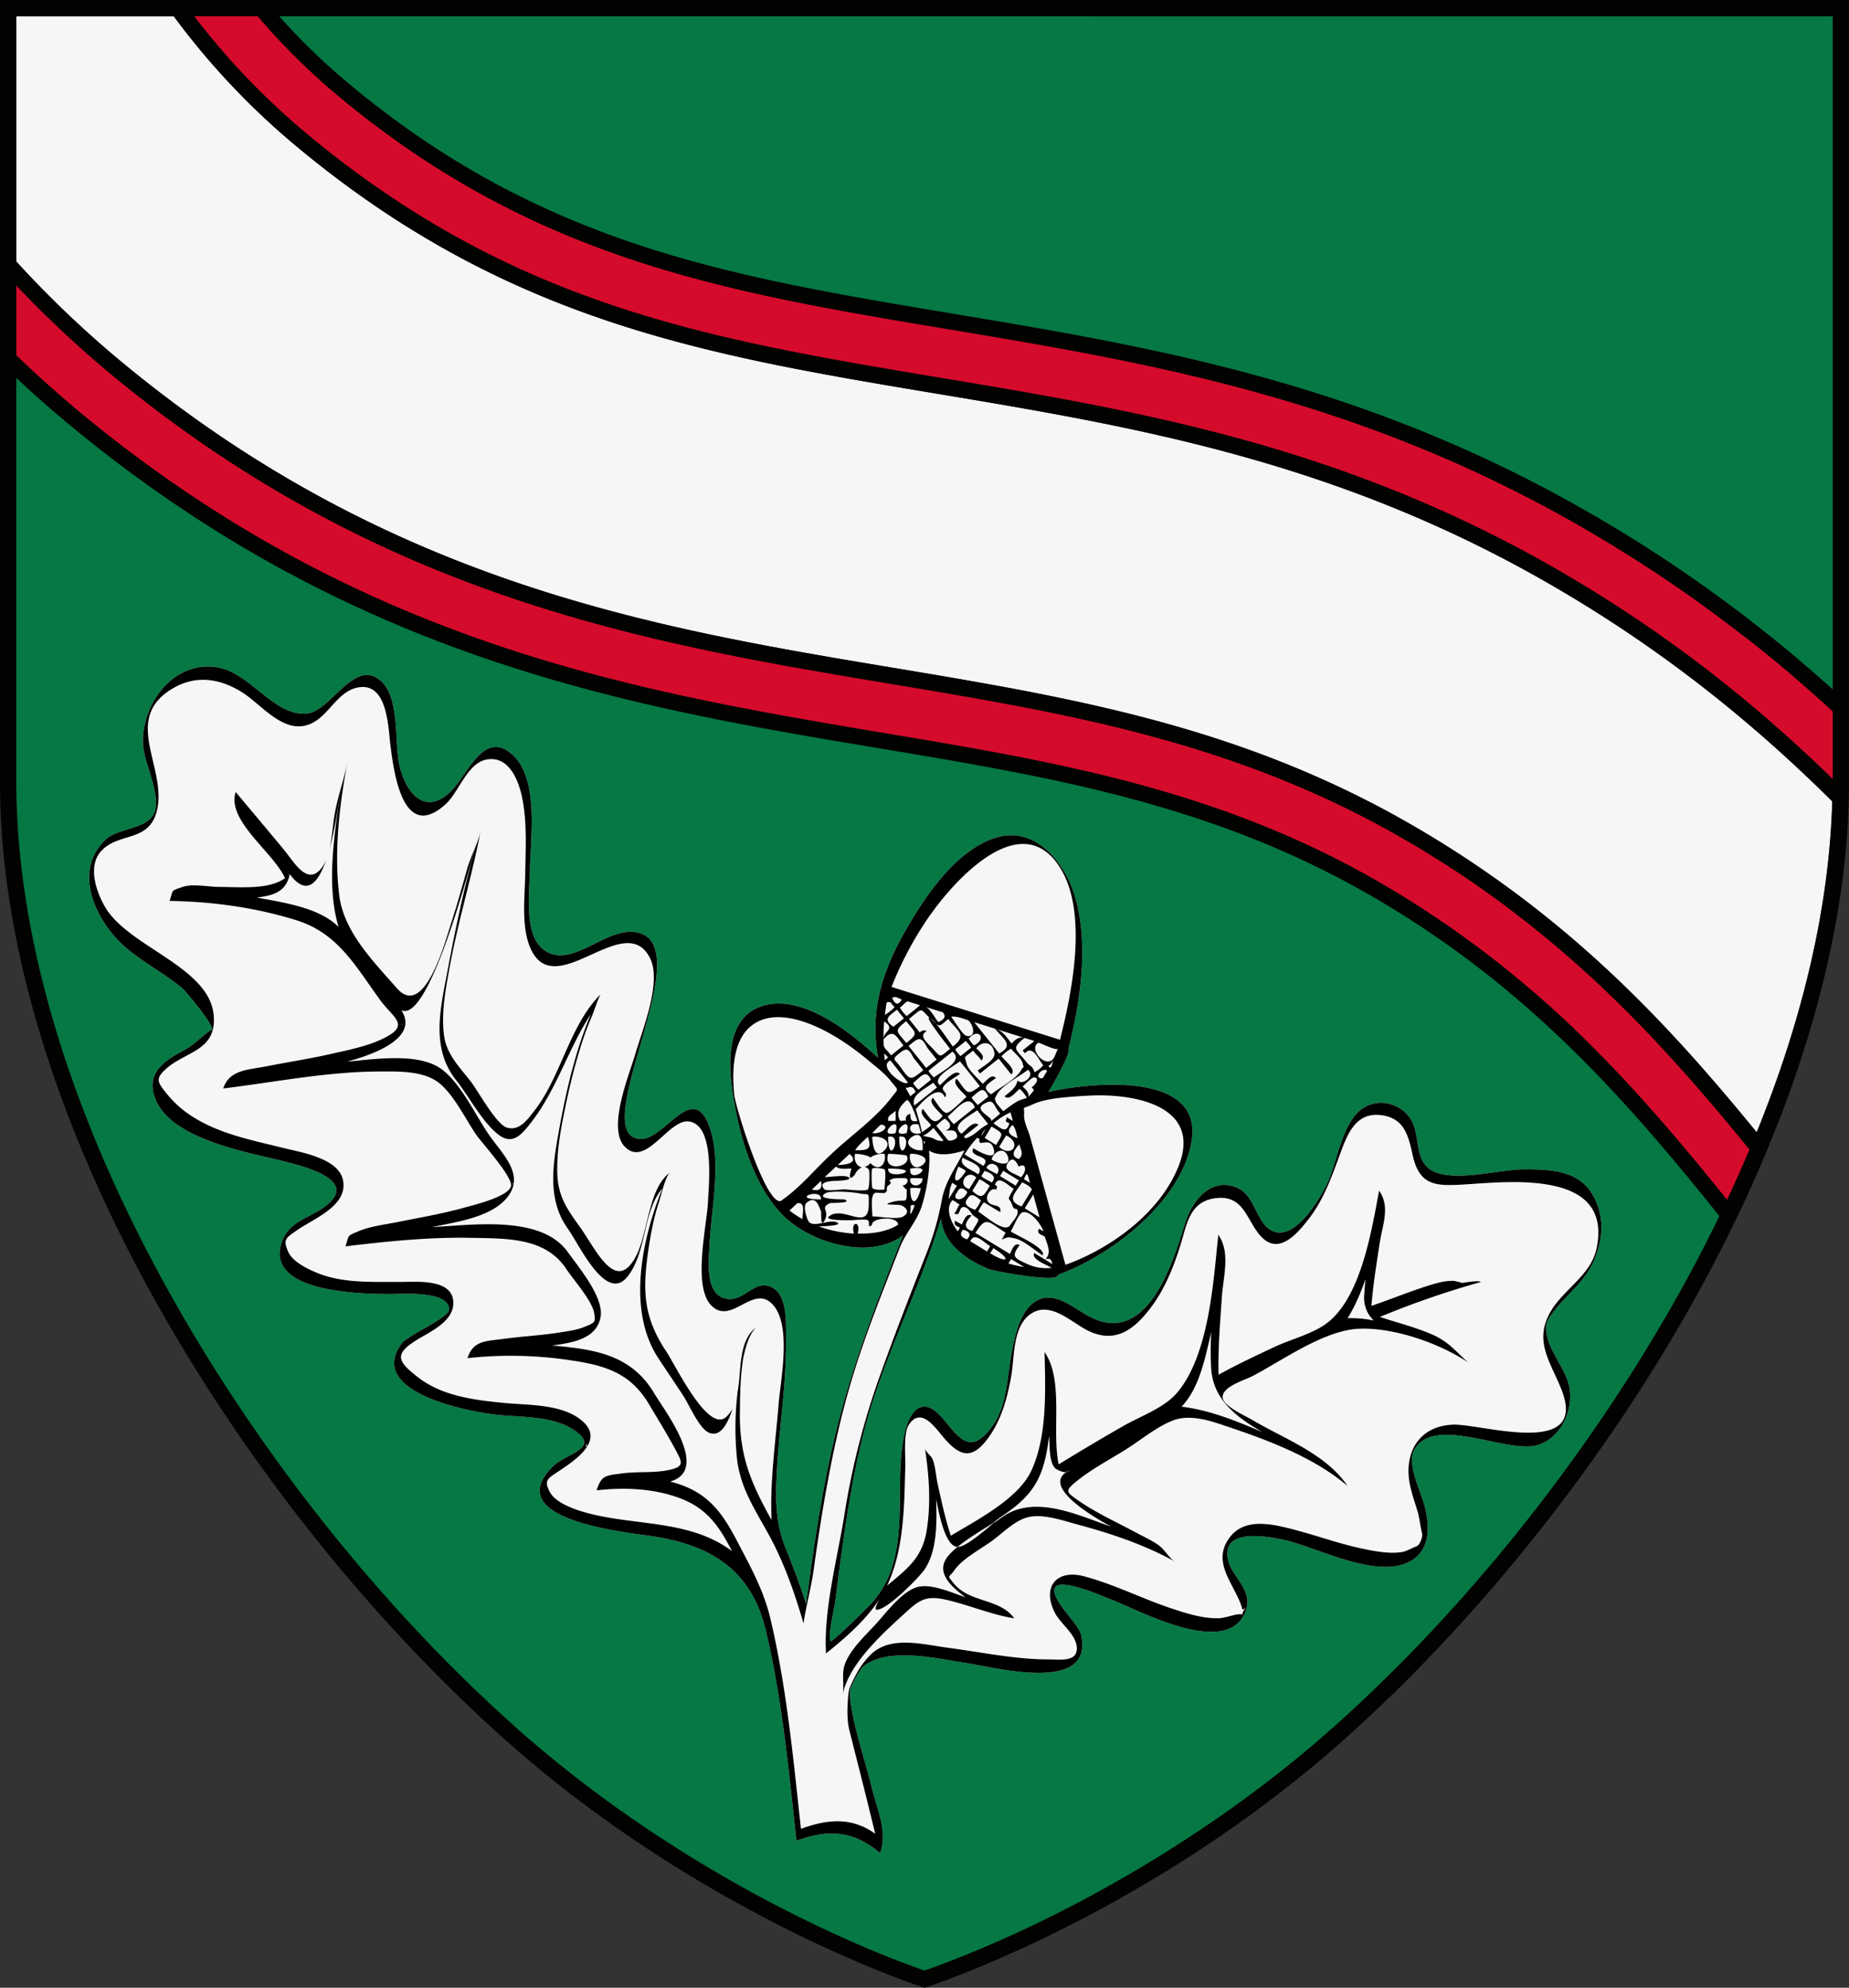
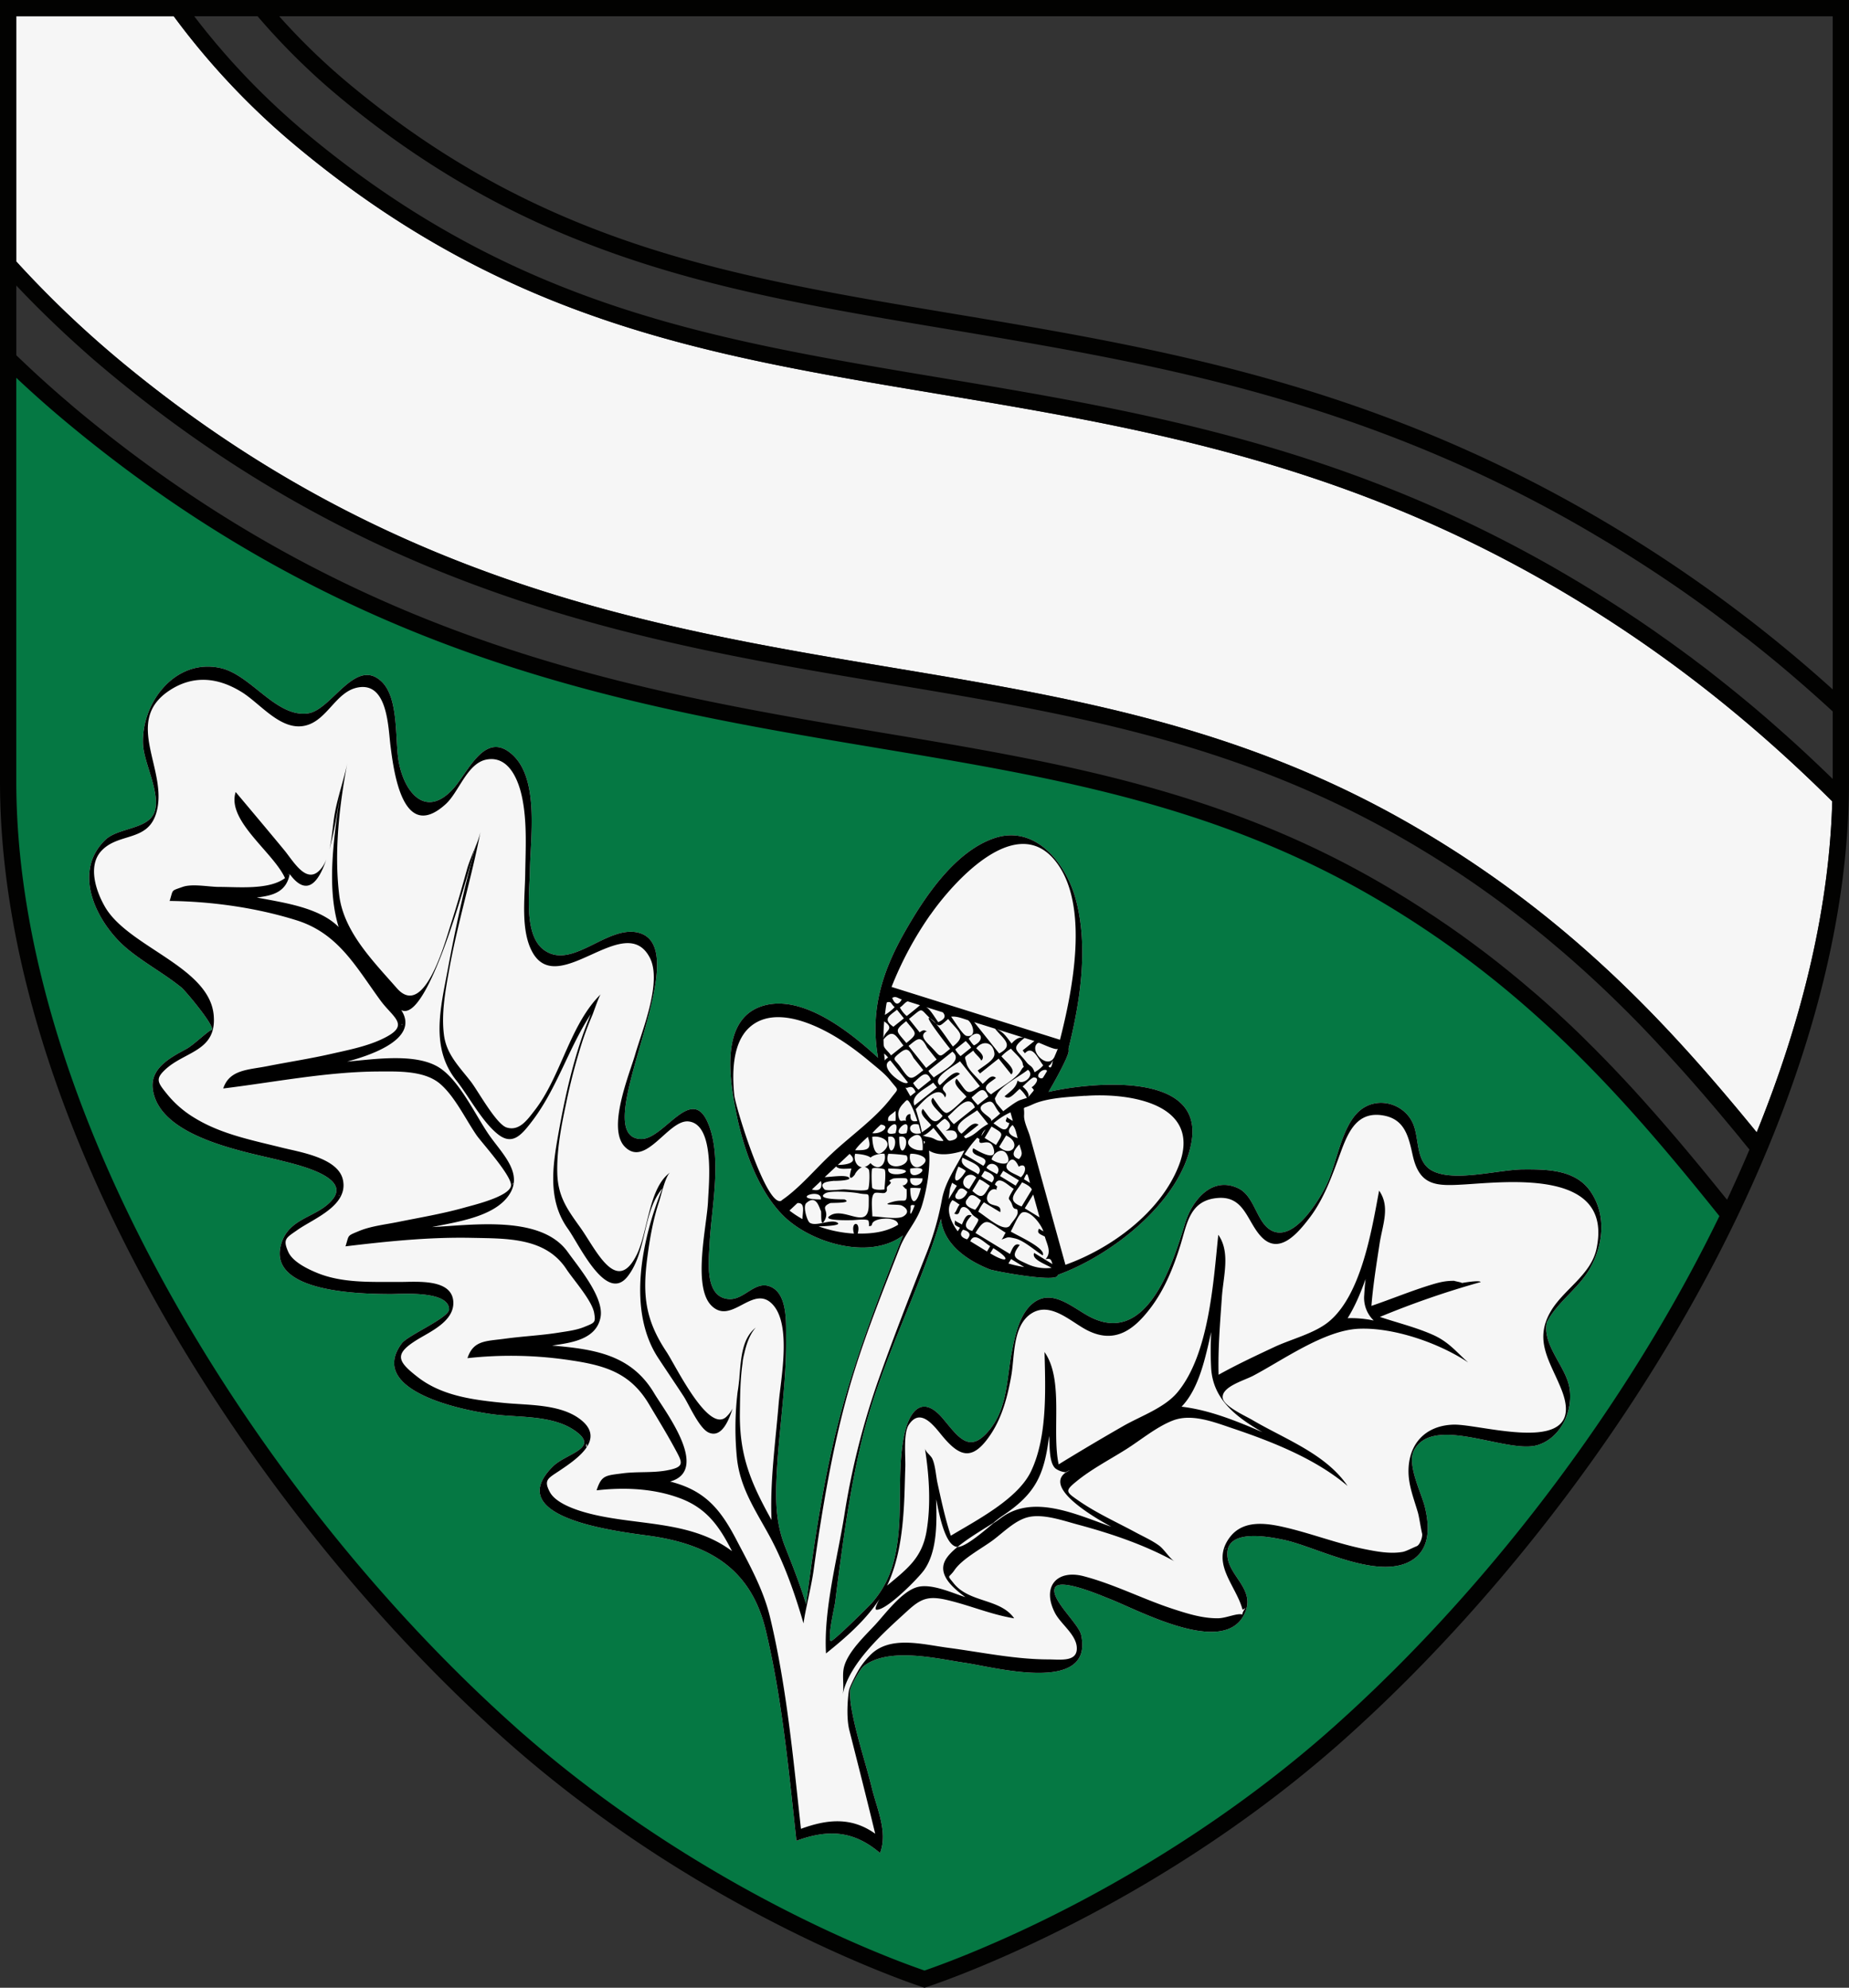
<svg xmlns="http://www.w3.org/2000/svg" id="Ebene_1" data-name="Ebene 1" version="1.1" width="490" height="526.786">
  <rect width="100%" height="100%" fill="#333333" stroke="none" />
  <defs id="defs4">
    <style type="text/css" id="style2">.cls-1{fill:#289548}.cls-2{fill:#f6f6f6}.cls-3{fill:#c63235}</style>
  </defs>
  <path class="cls-1" d="M363.2 237.281c-42.1-24.286-85.048-31.451-130.514-39.04-65.08-10.865-138.838-23.175-214.245-85.632a307.806 307.806 0 0 1-14.114-12.461v106.997c0 41.17 14.148 88.201 40.914 136.012q1.116 1.995 2.254 3.981c22.811 39.737 53.016 77.618 85.7 107.478q1.628 1.492 3.276 2.96 1.268 1.137 2.544 2.245c26.303 22.932 53.536 38.63 71.998 47.832a326.664 326.664 0 0 0 22.993 10.415q1.588.64 2.998 1.194l2.163.835c2.653 1.013 4.643 1.73 5.837 2.129a221.716 221.716 0 0 0 10.454-3.942l1.133-.458.684-.282 1.887-.783.372-.156a336.682 336.682 0 0 0 19.47-8.952c18.463-9.203 45.695-24.883 71.998-47.832.865-.74 1.696-1.489 2.544-2.246q1.796-1.605 3.587-3.245l1.103-1.017q1.246-1.155 2.488-2.315l1.238-1.168c.796-.757 1.596-1.519 2.392-2.284l1.177-1.138c.866-.827 1.7-1.658 2.544-2.493l.961-.947a431.866 431.866 0 0 0 3.141-3.154l.316-.32c33.316-33.923 62.899-75.447 83.178-117.23-25.047-31.27-51.272-61.216-92.472-84.983z" id="path8" style="fill:#057843;fill-opacity:1;stroke:#057843;stroke-width:.433;stroke-opacity:1" />
-   <path class="cls-1" d="M92.974 22.612c23.4 19.401 47.755 32.883 76.697 42.402 26.12 8.615 53.384 13.167 82.252 17.987 53.708 8.96 109.247 18.229 169.649 53.072a375.011 375.011 0 0 1 64.11 46.63V4.327H73.988a173.772 173.772 0 0 0 18.986 18.285z" id="path10" style="fill:#057843;fill-opacity:1;stroke:#057843;stroke-width:.433;stroke-opacity:1" />
  <path class="cls-2" d="M248.362 104.35C187.436 94.18 134.827 85.401 79.185 39.286a197.133 197.133 0 0 1-33.118-34.96H4.327V69.31a277.75 277.75 0 0 0 27.916 26.618c70.92 58.758 141.625 70.561 204.004 80.972 47.456 7.922 92.273 15.399 137.76 41.64 41.732 24.075 68.403 53.22 91.534 81.539 12.521-30.885 19.25-60.341 20.02-87.691-23.192-23.075-47.677-41.918-74.797-57.546-57.015-32.905-110.589-41.845-162.402-50.494z" id="path12" style="stroke-width:.433" />
-   <path class="cls-3" d="m8.23 97.85.54.502q1.454 1.35 2.938 2.687l.84.762 1.168 1.03c.454.406.909.809 1.367 1.207.346.307.697.61 1.052.917q.813.705 1.635 1.406l.865.74c.866.718 1.7 1.436 2.566 2.163 74.53 61.726 147.652 73.937 212.199 84.71 45.864 7.654 89.184 14.884 131.967 39.56l.065.035q1.908 1.103 3.786 2.228c.432.26.865.523 1.298.787.826.502 1.657 1.004 2.47 1.51l1.506.952c.727.459 1.458.918 2.163 1.38l1.58 1.039c.675.433 1.354.865 2.02 1.328l1.601 1.09c.645.433 1.298.866 1.921 1.299.541.372 1.07.753 1.606 1.125.614.432 1.233.865 1.843 1.298q.805.58 1.6 1.164l1.775 1.298 1.592 1.194c.571.433 1.147.865 1.73 1.298.585.433 1.052.809 1.576 1.216l1.665 1.298c.524.432 1.039.83 1.554 1.246.515.415 1.081.865 1.618 1.298l1.545 1.272 1.566 1.298 1.527 1.298 1.528 1.298q.757.653 1.51 1.298l1.48 1.298 1.5 1.346 1.442 1.298q.744.68 1.484 1.371c.471.433.934.866 1.397 1.298l1.48 1.402 1.359 1.298 1.47 1.433q.663.644 1.299 1.298l1.475 1.462c.433.433.866.865 1.264 1.276l1.475 1.506c.407.433.81.83 1.212 1.25.497.515 1 1.035 1.492 1.554l1.143 1.203 1.527 1.622 1.056 1.143q.792.865 1.57 1.704c.32.346.632.693.948 1.043.554.606 1.108 1.212 1.653 1.826l.761.865c.606.68 1.212 1.355 1.813 2.038l.385.433c5.707 6.49 11.224 13.101 16.671 19.83q1.195 1.47 2.384 2.95 3.133-6.671 5.932-13.3l-2.336-2.851v-.03q-1.16-1.416-2.332-2.822c-5.439-6.555-10.99-12.98-16.78-19.306l-.19-.212a448.834 448.834 0 0 0-1.951-2.103l-.636-.683c-.58-.62-1.168-1.238-1.73-1.857l-.866-.913-1.653-1.73-1-1.034c-.527-.541-1.064-1.082-1.596-1.619l-1.168-.995-1.558-1.544a99.54 99.54 0 0 0-1.177-1.16c-.506-.502-1.021-.995-1.536-1.493l-1.242-1.198c-.502-.48-1.012-.96-1.523-1.441-.432-.433-.865-.818-1.298-1.22l-1.523-1.41-1.35-1.238-1.518-1.367-1.402-1.25q-.762-.676-1.528-1.342l-1.45-1.26-1.53-1.297-1.502-1.264-1.54-1.298q-.775-.636-1.55-1.268l-1.553-1.259-1.6-1.267c-.52-.411-1.04-.822-1.567-1.23-.528-.406-1.1-.865-1.649-1.271l-1.579-1.203-1.705-1.298-1.592-1.173q-.865-.644-1.76-1.276c-.537-.38-1.065-.766-1.606-1.147l-1.835-1.298-1.596-1.112-1.917-1.298c-.532-.359-1.06-.718-1.597-1.073-.662-.432-1.341-.865-2.012-1.298-.523-.342-1.042-.683-1.575-1.021q-1.068-.688-2.163-1.367l-1.497-.943c-.813-.502-1.644-1.004-2.47-1.506l-1.273-.77q-1.86-1.117-3.764-2.211l-.065-.04c-44.808-25.847-89.253-33.264-136.294-41.104-62.933-10.492-134.247-22.395-206.067-81.897a325.797 325.797 0 0 1-3.094-2.596l-.536-.459q-1.489-1.272-2.934-2.548l-.48-.433q-3.072-2.722-6.002-5.47l-.25-.233q-1.48-1.393-2.925-2.79l-.19-.187q-4.54-4.4-8.74-8.865v18.47q.864.866 1.764 1.693l.455.432c.554.52 1.112 1.047 1.679 1.575z" id="path14" style="fill:#d50b2b;fill-opacity:1;stroke:#d50b2b;stroke-width:.433;stroke-opacity:1" />
-   <path class="cls-3" d="m469.47 174.456-.368-.303-1.523-1.242-.468-.376-1.475-1.181-.545-.433-1.437-1.138-.58-.493-1.423-1.112-.627-.485-1.424-1.094-.64-.49-1.441-1.09-.632-.476-1.471-1.103c-.19-.138-.38-.277-.567-.433l-1.566-1.155-.186-.134q-2.67-1.947-5.417-3.894l-.84-.593c-.432-.29-.83-.575-1.246-.865l-1.008-.701-1.198-.818a94.82 94.82 0 0 0-1.082-.735c-.364-.243-.783-.528-1.177-.792l-1.134-.762-1.155-.766-1.181-.778-1.147-.749-1.216-.787-1.138-.732-1.259-.8-1.129-.714-1.298-.814-1.112-.692-1.363-.835-1.077-.662-1.45-.865-1.02-.615-1.623-.96-.866-.52-2.453-1.427-.07-.044c-59.752-34.415-114.897-43.63-168.229-52.518-58.45-9.757-108.931-18.173-160.995-61.32l-1.7-1.427-.555-.476-1.112-.96-.662-.576-.978-.865-.696-.624-.896-.835-.714-.653-.865-.818-1.454-1.376-.658-.627-.938-.917-.563-.528c-.324-.32-.645-.64-.96-.965l-.472-.472c-.333-.341-.67-.679-1-1.02l-.359-.373c-.363-.376-.727-.753-1.086-1.133l-.073-.078q-2.596-2.722-4.998-5.495L68.264 4.34H51.47q.662.865 1.333 1.73l.372.476L54.414 8.1l.506.627q.597.731 1.207 1.467l.576.696q.597.714 1.198 1.42l.627.73c.399.464.797.927 1.203 1.39l.65.731c.41.463.817.922 1.232 1.38.195.22.399.433.598.654q1.259 1.38 2.565 2.76l.623.658c.347.363.706.727 1.06 1.09.355.364.662.684 1 1.026l1.021 1.025 1.09 1.082 1.013.982c.385.372.77.744 1.16 1.112l.999.943c.411.385.822.77 1.237 1.151l.978.9 1.346 1.207.921.822c.515.455 1.035.9 1.554 1.35.255.225.51.433.77.67.787.672 1.58 1.342 2.384 2.009 54.76 45.344 106.824 54.037 167.14 64.1 52.18 8.71 106.166 17.72 163.855 50.996l.06.04q1.39.8 2.757 1.605l.965.575 1.821 1.082 1.12.679 1.636.995 1.177.727 1.54.956 1.203.757 1.48.94 1.216.778 1.432.926 1.22.796c.468.307.935.615 1.398.926.463.312.813.537 1.216.81.402.272.913.61 1.367.917l1.211.822 1.337.917 1.212.835 1.298.913 1.207.865 1.298.909 1.203.865 1.246.909 1.199.865 1.22.905 1.194.865 1.125.865c.865.65 1.73 1.298 2.596 1.952l.943.727 1.298 1.025.995.775 1.298 1.034.978.778c.433.347.866.693 1.298 1.043l.957.77 1.298 1.06.926.762 1.298 1.069.904.757 1.298 1.086.865.74 1.298 1.112.831.718c.433.376.865.757 1.298 1.134l.792.696 1.328 1.168.723.645c.458.407.917.814 1.371 1.225.212.186.433.376.628.566.48.433.965.866 1.44 1.298l.472.433c.524.485 1.052.965 1.57 1.45l.126.112q3.86 3.574 7.555 7.183v-17.9q-6.923-6.36-14.413-12.6l-.19-.16z" id="path16" style="fill:#d50b2b;fill-opacity:1;stroke:#d50b2b;stroke-width:.433;stroke-opacity:1" />
  <path d="M64.664 0H0v207.145c0 90.43 66.044 193.364 133.59 253.658 53.219 47.525 111.414 65.983 111.414 65.983s58.178-18.458 111.415-65.983q1.73-1.553 3.462-3.137l1.094-1.013c.796-.735 1.597-1.475 2.393-2.22l1.25-1.18c.758-.719 1.515-1.437 2.268-2.164l1.241-1.194c.792-.766 1.58-1.54 2.371-2.32l1.086-1.068q1.428-1.415 2.852-2.856l.571-.58q3.557-3.604 7.074-7.355l.502-.536q1.497-1.601 2.999-3.228l.623-.684c.99-1.082 1.973-2.163 2.96-3.262l.497-.558q1.67-1.865 3.318-3.747l.065-.078C445.971 363.13 490 280.96 490 207.136V0Zm421.018 4.327v178.376a375.011 375.011 0 0 0-64.11-46.604c-60.402-34.844-115.958-44.111-169.65-53.072-28.867-4.82-56.13-9.372-82.251-17.987-28.942-9.545-53.298-23.027-76.697-42.428A173.772 173.772 0 0 1 73.988 4.309ZM465.54 300.08c-23.131-28.297-49.802-57.464-91.534-81.538-45.496-26.242-90.304-33.719-137.76-41.641-62.38-10.41-133.083-22.214-204.004-80.972A277.75 277.75 0 0 1 4.327 69.311V4.327h41.727a197.133 197.133 0 0 0 33.118 34.96c55.655 46.115 108.286 54.894 169.19 65.062 51.813 8.654 105.387 17.589 162.402 50.476 27.12 15.646 51.605 34.49 74.797 57.547-.77 27.367-7.499 56.823-20.02 87.708zM4.327 94.147V75.676q4.214 4.482 8.762 8.865l.19.186q1.45 1.393 2.925 2.79l.25.235q2.934 2.751 6.002 5.469l.48.432q1.45 1.298 2.934 2.549l.536.458c1.022.866 2.047 1.731 3.094 2.596 71.825 59.502 143.134 71.392 206.055 81.91 47.053 7.854 91.498 15.27 136.293 41.105l.065.04q1.904 1.094 3.765 2.21l1.272.77c.826.502 1.657 1.004 2.47 1.506l1.497.943q1.09.68 2.164 1.368c.532.337 1.051.679 1.575 1.02.67.433 1.35.866 2.012 1.299.536.355 1.064.714 1.596 1.073l1.917 1.298 1.597 1.112 1.834 1.298c.541.38 1.069.766 1.605 1.147.537.38 1.177.865 1.761 1.276l1.593 1.172 1.704 1.299 1.58 1.202c.55.433 1.103.866 1.648 1.272.545.407 1.047.818 1.566 1.23l1.601 1.267 1.554 1.26q.779.63 1.549 1.267l1.54 1.298 1.501 1.263 1.532 1.298 1.45 1.26q.765.666 1.527 1.34l1.402 1.251 1.519 1.367 1.35 1.238 1.523 1.41c.432.403.865.81 1.298 1.22.51.48 1.02.961 1.523 1.441l1.241 1.199c.515.498 1.03.99 1.536 1.493.398.385.788.77 1.177 1.16l1.558 1.544 1.099 1.112c.532.536 1.069 1.077 1.597 1.618l.999 1.034 1.653 1.73.865.914c.584.619 1.173 1.237 1.73 1.856l.637.684c.653.7 1.298 1.397 1.951 2.103l.19.212c5.79 6.308 11.341 12.75 16.78 19.306q1.168 1.41 2.332 2.82v.031l2.337 2.851q-2.8 6.625-5.932 13.3-1.19-1.479-2.385-2.95c-5.447-6.728-10.964-13.348-16.67-19.83l-.386-.432c-.601-.684-1.207-1.359-1.813-2.038l-.761-.866c-.545-.614-1.1-1.22-1.653-1.825-.316-.35-.627-.697-.948-1.043q-.778-.866-1.57-1.705l-1.056-1.142-1.527-1.623-1.143-1.203c-.493-.519-.995-1.038-1.492-1.553-.403-.433-.805-.835-1.212-1.25l-1.475-1.506c-.433-.433-.84-.865-1.264-1.277l-1.475-1.462-1.298-1.298-1.471-1.432-1.359-1.298-1.48-1.402c-.463-.433-.926-.865-1.397-1.298-.472-.433-.987-.917-1.484-1.372l-1.441-1.298-1.501-1.345-1.48-1.298q-.753-.662-1.51-1.298l-1.528-1.298-1.527-1.299-1.566-1.298-1.545-1.272c-.536-.432-1.073-.865-1.618-1.298-.545-.432-1.03-.83-1.553-1.246l-1.666-1.298q-.788-.61-1.575-1.216c-.567-.432-1.142-.865-1.73-1.298l-1.593-1.194-1.774-1.298q-.8-.584-1.601-1.164c-.61-.432-1.229-.865-1.843-1.298-.537-.372-1.065-.753-1.606-1.125-.631-.432-1.298-.865-1.92-1.298l-1.602-1.09c-.666-.433-1.345-.866-2.02-1.329l-1.58-1.038c-.718-.463-1.449-.922-2.163-1.38l-1.506-.952c-.813-.506-1.644-1.008-2.47-1.51-.433-.264-.865-.528-1.298-.788q-1.874-1.125-3.786-2.228l-.065-.035c-42.775-24.662-86.103-31.905-131.967-39.56-64.482-10.898-137.605-23.109-212.134-84.843-.865-.719-1.73-1.437-2.566-2.164l-.865-.74q-.822-.7-1.635-1.406c-.355-.307-.706-.61-1.052-.917-.458-.398-.913-.8-1.367-1.207l-1.168-1.03-.84-.762q-1.488-1.337-2.938-2.686l-.54-.502c-.567-.528-1.125-1.056-1.684-1.584l-.454-.433q-.891-.83-1.765-1.678Zm368.157 345.346-.315.32a431.665 431.665 0 0 1-3.142 3.155l-.96.947c-.866.835-1.696 1.666-2.544 2.493l-1.177 1.138c-.796.765-1.597 1.527-2.393 2.284l-1.237 1.168q-1.242 1.16-2.488 2.315l-1.104 1.017q-1.79 1.64-3.587 3.245c-.865.757-1.691 1.506-2.544 2.246-26.302 22.932-53.535 38.63-71.997 47.832a331.41 331.41 0 0 1-19.471 8.952l-.372.156-1.887.783-.683.282-1.134.458a250.527 250.527 0 0 1-6.339 2.462c-1.743.65-3.193 1.16-4.114 1.48-1.195-.433-3.185-1.116-5.837-2.129l-2.164-.835q-1.406-.55-2.998-1.194c-6.001-2.436-13.893-5.876-22.993-10.415-18.462-9.203-45.695-24.883-71.997-47.832q-1.298-1.112-2.544-2.246-1.64-1.467-3.276-2.96c-32.684-29.854-62.89-67.74-85.7-107.477q-1.134-1.986-2.255-3.98C18.467 295.346 4.318 248.314 4.318 207.145V100.126a293.522 293.522 0 0 0 14.114 12.461c75.407 62.48 149.166 74.789 214.245 85.67 45.466 7.59 88.414 14.755 130.514 39.041 41.2 23.767 67.402 53.713 92.463 84.983-20.271 41.766-49.836 83.29-83.17 117.212zM485.682 188.54v17.895q-3.7-3.608-7.555-7.182l-.125-.113c-.52-.484-1.047-.964-1.57-1.45l-.472-.432c-.476-.432-.961-.865-1.441-1.298-.208-.19-.433-.38-.628-.567-.432-.41-.913-.817-1.371-1.224l-.723-.645-1.328-1.168-.792-.697c-.433-.376-.865-.757-1.298-1.133l-.83-.718-1.299-1.112-.865-.74-1.298-1.086-.904-.758-1.298-1.068-.926-.762-1.298-1.06-.957-.77-1.298-1.043-.978-.779-1.298-1.034-.995-.774-1.298-1.026-.943-.727c-.865-.649-1.73-1.298-2.596-1.95l-1.125-.866-1.194-.866-1.22-.904-1.199-.865-1.246-.909-1.203-.865-1.298-.909-1.207-.865-1.298-.913-1.212-.835-1.337-.918-1.211-.822c-.433-.307-.909-.614-1.367-.917-.459-.303-.81-.54-1.216-.81-.407-.267-.93-.618-1.398-.925l-1.22-.796-1.432-.926-1.216-.779-1.48-.939-1.203-.757-1.54-.956-1.177-.727-1.635-.995-1.12-.68-1.822-1.081-.965-.576q-1.368-.804-2.757-1.605l-.06-.039c-57.702-33.273-111.687-42.281-163.868-50.991-60.316-10.064-112.38-18.757-167.14-64.127a224.005 224.005 0 0 1-2.384-2.008c-.26-.22-.515-.433-.77-.67-.52-.433-1.039-.896-1.553-1.35l-.922-.823-1.341-1.207-.978-.9c-.433-.38-.827-.766-1.238-1.15l-1-.944c-.389-.368-.774-.74-1.159-1.112l-1.012-.982-1.09-1.082-1.022-1.025q-.506-.51-1-1.026c-.354-.363-.713-.727-1.06-1.09l-.622-.658q-1.298-1.376-2.566-2.76c-.2-.217-.403-.433-.597-.654-.433-.458-.822-.917-1.233-1.38l-.654-.744c-.406-.463-.804-.926-1.203-1.389l-.627-.731q-.606-.706-1.198-1.42l-.576-.696q-.61-.731-1.207-1.467l-.506-.627-1.238-1.554-.372-.475q-.67-.866-1.333-1.731h16.784l1.212 1.402q2.423 2.778 4.997 5.495l.074.078c.359.38.722.757 1.086 1.133l.359.372c.329.342.666.68 1 1.021l.47.472c.317.325.637.645.961.965l.537.528.939.917.658.627L82 18.688l.866.818.714.654.913.83.696.623.978.866.662.575 1.112.96.554.477 1.7 1.427c52.064 43.139 102.545 51.563 160.996 61.32 53.349 8.93 108.494 18.146 168.22 52.596l.07.043 2.453 1.428.866.52 1.622.96 1.021.614 1.45.866 1.077.662 1.363.835 1.112.692 1.298.814 1.13.714 1.259.8 1.137.731 1.216.788 1.147.748 1.181.779 1.155.766 1.134.761c.394.264.787.524 1.177.792s.722.49 1.082.736l1.198.817 1.008.701c.433.29.835.576 1.246.866l.84.593q2.743 1.93 5.417 3.894l.186.134 1.566 1.155c.186.143.377.281.567.433l1.471 1.103.632.476 1.44 1.09.641.49 1.424 1.094.627.485 1.45 1.077.597.472 1.436 1.137.545.433 1.476 1.181.467.377 1.523 1.242.368.302 1.61 1.324.19.16q7.48 6.253 14.395 12.622z" id="path20" style="stroke-width:.433;fill:#020201" />
  <path class="cls-2" d="M403.763 309.91c-6.49 0-18.406 3.5-24.26.325-4.384-2.38-3.34-8.36-4.98-12.318-2.26-5.456-9.394-7.512-14.05-3.691-5.118 4.201-6.196 14.516-9.147 20.223-2.072 4.011-8.164 14.136-13.889 11.877-4.456-1.76-4.698-9.255-9.32-11.427-7.091-3.327-12.279 3.431-14.057 9.268-3.388 11.142-10.324 33.079-25.727 24.537-4.513-2.505-9.77-7.316-14.711-3.236-3.496 2.89-4.673 8.654-5.491 12.88-1.372 7.084-1.09 14.63-5.85 20.527-5.348 6.62-8.22 2.047-12.361-2.882-5.517-6.58-9.048-2.098-10.385 4.734-1.73 8.93-.476 18.307-1.614 27.328-.83 6.624-2.596 11.916-6.987 16.874-.563.632-10.385 10.406-10.791 9.982-.913-.904 1.038-9.112 1.194-10.384q.826-6.737 1.756-13.47c1.433-10.301 3.09-20.586 5.625-30.685 4.959-19.838 14.772-37.89 20.63-57.36.753 6.819 6.975 11.003 12.838 13.352 1.298.533 17.472 3.514 18.056 1.731a.744.744 0 0 1 .229-.29c14.166-5.14 32.58-19.41 35.298-35.259 3.271-19.09-27.657-15.55-37.916-13.175.398-.575 5.361-9.194 5.348-10.869a4.249 4.249 0 0 1 0-.779c3.107-12.387 5.296-26.955 1.865-39.468-2.596-9.52-10.743-19.904-21.75-16.07-10.45 3.656-18.403 15.71-23.603 24.883-6.019 10.61-9.203 20.886-7.018 33.252-7.196-6.646-20.41-17.381-31.123-13.56-10.713 3.82-8.22 19.366-6.516 27.924 1.873 9.52 5.707 20.734 12.57 27.54 7.173 7.118 22.762 11.865 31.654 5.193-6.187 15.667-12.405 31.732-16.719 48.027-4.314 16.295-6.737 33.057-8.948 49.676-1.6-5.244-3.617-10.298-5.624-15.395-2.432-6.2-2.493-12.284-2.164-18.865.563-11.959 2.596-23.884 2.492-35.869-.034-3.959.494-11.578-3.72-13.807-4.327-2.288-7.17 3.32-11.358 3.09-6.633-.368-5.4-10.116-5.193-14.65.472-9.645 3.462-22.794-.432-32.019-4.414-10.384-11.683 4.452-17.788 4.253-14.97-.493 15.607-50.398-.58-54.669-8.346-2.18-17.7 10.108-25.168 4.505-5.344-4.003-3.73-15.313-3.648-21.055.117-8.454 2.484-23.866-4.44-30.447-7.398-7.036-11.89 4.456-15.909 8.865-7.355 8.057-13.023.8-14.447-7.355-.982-5.625.1-16.684-4.491-21.059-6.962-6.628-13.249 7.507-19.497 8.403-8.471 1.22-15.113-10.272-23.282-12.028-12.002-2.597-20.976 9.302-20.457 20.284.238 5.01 4.837 13.196 2.99 18.025-1.73 4.513-9.658 3.985-13.032 7.29-9.056 8.849-1.943 22.37 5.906 28.873 4.504 3.726 9.696 6.49 14.248 10.164 1.107.865 9.605 11.06 7.974 11.345-.775.134-4.638 3.894-6.53 4.94-4.114 2.246-9.765 5.055-8.964 10.775 1.77 12.673 24.295 16.441 33.749 18.812 4.231 1.07 18.605 4.258 14.005 10.181-3.872 4.972-11.418 4.76-13.65 11.683-4.293 13.335 21.607 13.525 28.92 13.56 2.916 0 15.399-.982 15.481 4.037.035 2.237-10.947 6.888-12.526 9.021-9.718 13.097 18.272 18.263 25.779 18.99 6.27.606 14.235.295 19.717 3.894 7.507 4.95-1.826 6.14-5.452 9.74-14.278 14.17 19.276 17.424 26.394 18.501 15.576 2.35 26.203 9.039 30.006 24.892 4.327 18.104 6.1 37.21 8.121 55.703a.13.13 0 0 0 .109.074c8.415-3.063 15.074-2.674 22.066 3.28 2.107-5.517-.77-11.566-2.163-17.212-1.817-7.4-4.5-14.993-5.625-22.5a24.23 24.23 0 0 1-.147-3.34c0-.97 2.66-5.737 3.56-6.447 6.69-5.265 19.947-1.904 26.905-.904 7.58 1.086 34.242 8.463 30.755-7.42-.671-3.03-8.221-9.485-6.962-12.453 1.177-2.786 12.435 2.116 14.209 2.795 7.702 2.942 30.214 15.42 35.912 4.379 3.63-7.057-4.867-10.41-4.391-16.667.458-6.1 11.029-4.08 15.143-3.189 8.71 1.895 25.688 11.25 34.316 4.989 4.387-3.185 4.015-9.017 2.89-13.677-.865-3.673-4.906-11.388-2.864-15.144 5.218-9.57 24.844 1.203 32.827-1.354 6.21-1.986 9.52-9.402 8.26-15.546-1.138-5.495-7.148-11.055-5.94-16.94 2.834-5.503 8.623-9.086 11.63-14.611 3.405-6.261 4.162-14.019-.07-20.133-3.954-5.72-11.361-5.832-17.7-5.798zm-329.29 20.263v-.035zm69.48 63.244c.055 0 .116-.099.172-.19a.316.316 0 0 1-.173.19zm-68.75-64.975c.053-.225.152-.39 0 0zM324.89 410.25c-.043.181-.108.311-.238.285.004 0 .104-.12.238-.285zM89.945 317.002c-.108 0-.065-.177.04-.39-.01.122-.066.386-.048.39z" id="path78" style="stroke-width:.433" />
  <path d="M403.763 309.91c-6.49 0-18.406 3.5-24.26.325-4.384-2.38-3.34-8.36-4.98-12.318-2.26-5.456-9.394-7.512-14.05-3.691-5.118 4.201-6.196 14.516-9.147 20.223-2.072 4.011-8.164 14.136-13.889 11.877-4.456-1.76-4.698-9.255-9.32-11.427-7.091-3.327-12.279 3.431-14.057 9.268-3.388 11.142-10.324 33.079-25.727 24.537-4.513-2.505-9.77-7.316-14.711-3.236-3.496 2.89-4.673 8.654-5.491 12.88-1.372 7.084-1.09 14.63-5.85 20.527-5.348 6.62-8.22 2.047-12.361-2.882-5.517-6.58-9.048-2.098-10.385 4.734-1.73 8.93-.476 18.307-1.614 27.328-.83 6.624-2.596 11.916-6.987 16.874-.563.632-10.385 10.406-10.791 9.982-.913-.904 1.038-9.112 1.194-10.384q.826-6.737 1.756-13.47c1.433-10.301 3.09-20.586 5.625-30.685 4.959-19.838 14.772-37.89 20.63-57.36.753 6.819 6.975 11.003 12.838 13.352 1.298.533 17.472 3.514 18.056 1.731a.744.744 0 0 1 .229-.29c14.166-5.14 32.58-19.41 35.298-35.259 3.271-19.09-27.657-15.55-37.916-13.175.398-.575 5.361-9.194 5.348-10.869a4.249 4.249 0 0 1 0-.779c3.107-12.387 5.296-26.955 1.865-39.468-2.596-9.52-10.743-19.904-21.75-16.07-10.45 3.656-18.403 15.71-23.603 24.883-6.019 10.61-9.203 20.886-7.018 33.252-7.196-6.646-20.41-17.381-31.123-13.56-10.713 3.82-8.22 19.366-6.516 27.924 1.873 9.52 5.707 20.734 12.57 27.54 7.173 7.118 22.762 11.865 31.654 5.193-6.187 15.667-12.405 31.732-16.719 48.027-4.314 16.295-6.737 33.057-8.948 49.676-1.6-5.244-3.617-10.298-5.624-15.395-2.432-6.2-2.493-12.284-2.164-18.865.563-11.959 2.596-23.884 2.492-35.869-.034-3.959.494-11.578-3.72-13.807-4.327-2.288-7.17 3.32-11.358 3.09-6.633-.368-5.4-10.116-5.193-14.65.472-9.645 3.462-22.794-.432-32.019-4.414-10.384-11.683 4.452-17.788 4.253-14.97-.493 15.607-50.398-.58-54.669-8.346-2.18-17.7 10.108-25.168 4.505-5.344-4.003-3.73-15.313-3.648-21.055.117-8.454 2.484-23.866-4.44-30.447-7.398-7.036-11.89 4.456-15.909 8.865-7.355 8.057-13.023.8-14.447-7.355-.982-5.625.1-16.684-4.491-21.059-6.962-6.628-13.249 7.507-19.497 8.403-8.471 1.22-15.113-10.272-23.282-12.028-12.002-2.597-20.976 9.302-20.457 20.284.238 5.01 4.837 13.196 2.99 18.025-1.73 4.513-9.658 3.985-13.032 7.29-9.056 8.849-1.943 22.37 5.906 28.873 4.504 3.726 9.696 6.49 14.248 10.164 1.107.865 9.605 11.06 7.974 11.345-.775.134-4.638 3.894-6.53 4.94-4.114 2.246-9.765 5.055-8.964 10.775 1.77 12.673 24.295 16.441 33.749 18.812 4.231 1.07 18.605 4.258 14.005 10.181-3.872 4.972-11.418 4.76-13.65 11.683-4.293 13.335 21.607 13.525 28.92 13.56 2.916 0 15.399-.982 15.481 4.037.035 2.237-10.947 6.888-12.526 9.021-9.718 13.097 18.272 18.263 25.779 18.99 6.27.606 14.235.295 19.717 3.894 7.507 4.95-1.826 6.14-5.452 9.74-14.278 14.17 19.276 17.424 26.394 18.501 15.576 2.35 26.203 9.039 30.006 24.892 4.327 18.095 6.1 37.21 8.121 55.703a.1.1 0 0 0 .109.074c8.41-3.06 15.074-2.67 22.066 3.28 2.107-5.517-.77-11.566-2.163-17.212-1.817-7.4-4.5-14.993-5.625-22.5a24.23 24.23 0 0 1-.147-3.34c0-.97 2.66-5.737 3.56-6.447 6.69-5.265 19.947-1.904 26.905-.904 7.58 1.086 34.242 8.463 30.755-7.42-.671-3.03-8.221-9.485-6.962-12.453 1.177-2.786 12.435 2.116 14.209 2.795 7.702 2.942 30.214 15.42 35.912 4.379 3.63-7.057-4.867-10.41-4.391-16.667.458-6.1 11.029-4.08 15.143-3.189 8.71 1.895 25.688 11.25 34.316 4.989 4.387-3.185 4.015-9.017 2.89-13.677-.865-3.673-4.906-11.388-2.864-15.144 5.218-9.57 24.844 1.203 32.827-1.354 6.21-1.986 9.52-9.402 8.26-15.546-1.138-5.495-7.148-11.055-5.94-16.94 2.834-5.503 8.623-9.086 11.63-14.611 3.405-6.261 4.162-14.019-.07-20.133-3.954-5.72-11.361-5.832-17.7-5.798zm-329.29 20.263v-.035zm69.48 63.244c.055 0 .116-.099.172-.19a.316.316 0 0 1-.173.19zm110.847-92.97c-3.171-2.28 2.276-4.715 4.154-6.217l2.92 3.656c-2.565 1.298-3.223 2.869-5.927 3.765a.208.208 0 0 1-.22-.113 1.588 1.588 0 0 0-.317-.329l3.925-3.137c-1.484-1.081-2.977 1.134-4.535 2.376zm-12.392 18.982c-.805 2.099-1.198 2.713-1.177 1.83v-.371c.36-.987-.48-1.796 1.177-1.459zm-1.177-4.547c.822-.19 1.956 0 2.804 0-1.142 4.738-2.812 4.452-2.812.009zm0-2.596c1.034-.16 2.203 0 3.25 0 .043 2.419-3.652 2.561-3.258.013zm0-2.596c7.542-1.108-.662 4.435 0 0zm0-3.894c1.238-.238 5.88.791 3.25 2.92-2.341 1.9-3.83-.969-3.258-2.907zm-5.84 0c1.025-.06 4.759.298 4.867.454 1.692 2.998-6.503 4.69-4.876-.441zm0 3.894c10.816 0-.585 3.41 0 0zm-5.193.203c.385.433.225 4.967-.199 5.313-.761.62-5.382 0-6.317 0-.775 0-4.703.511-5.192 0-1.908-2.09 1.73-2.12 2.492-2.275-.307.06 5.439 0 3.838-.974-1.069-.645-4.976 0-6.265 0q1.514-1.406 3.028-2.825c.766.865 2.42.558 4.059.558-1.376 4.582 1.229 1.332.973 1.38 0 0 .775-1.346 1.818-1.73-1.42-.135-2.276-1.982-1.818-3.562.48 0 3.124.19 4.094.996.83-.8 2.925-1.147 3.695-.996.575 1.947-.909 4.807-3.241 2.921a3.267 3.267 0 0 1-.476-.467 4.102 4.102 0 0 1-.498.467 3.029 3.029 0 0 1-1.034.562 1.787 1.787 0 0 1 1.039.65zm-8.16-1.177 3.115-2.92c2.635 2.384-.965 2.933-3.12 2.933zm4.586-3.894c.81-1.276 2.164-2.427 3.362-3.556 1.225 3.509-.208 3.57-3.366 3.57zm4.535 4.88c.432-.402 3.067 0 3.24.204.507.567 0 4.504 0 5.313-1.068.165-2.786.156-3.24-.41-.139-.182-.325-4.799 0-5.106zm3.24-4.867c-2.834 2.977-3.24-2.44-3.24-3.556 1.886-.407 5.685.995 3.249 3.556zm-3.24-4.53a27.44 27.44 0 0 1 2.271-2.272c2.76.325.22 2.6-2.271 2.272zm6.161 0c-5.521 1.341 1.761-5.936 0 0zm0-5.919a18.385 18.385 0 0 1 0 2.674c-.645.03-1.298 0-1.947 0-.182-1.428.61-1.428 1.956-2.674zm-1.947 6.893c4.167-1.06 0 8.653 0 0zm2.92 0c4.167-1.06 0 8.653 0 0zm1.948-.974c-5.521 1.341 1.76-5.936 0 0zm0-3.245c-1.151-.338-1.532.493-1.948-.558-.692-1.761.17-3.18 1.299-4.258a3.08 3.08 0 0 1 .744-.696c.908-.109 2.57 4.902 2.782 5.512-2.427.614-1.64-1.778-1.921-1.8-1.082-.06-1.463 1.67-.952 1.8zm-4.288-16.035q2.323 2.92 4.655 5.837c-1.003 1.254-8.151-4.21-4.647-5.837zm-1.467.1c-.065-.641-.13-1.299-.19-1.917a5.884 5.884 0 0 1 1.047 1.06c-.195.112-.883.58-.848.856zm11.968-11.285a6.058 6.058 0 0 1 1.592 1.45c.97.835 1.186.54 3.224-1.242 2.725 3.414 5.075 4.253 1.259 7.299-.736-.926-2.813-4.12-4.483-6.057-.303-.26-.68-.628-1.207-1.1-.139-.12-.264-.237-.385-.35a.762.762 0 0 0-.29-.082c-.8 0 4.76 7.135 5.625 8.195-2.999 2.393-2.302 2.367-4.76-.22-1.298-1.368-3.833-3.38-1.298-4.505-.57.16-.627-.684-2.012.36l-2.834-3.553c3.946-3.15 2.743-2.847 5.577-.195zm-1.147-2.981 4.556 1.428c1 1.146.282 1.951-1.216 2.596-.67-.835-2.254-3.687-3.331-4.024zm28.817 9.026-3.116 2.487c.2.256.403.511.606.762 2.051-2.272 3.462 1.471 4.842 3.197a7.762 7.762 0 0 1-2.293 1.83c-.624-1.842-1.238-1.527-2.108-2.639-2.79-3.57-4.261-3.491-.55-6.455-1.35-.433-2.444.376-3.417 1.484-1.415-1.77-2.19-3.24-4.383-3.929 2.163 2.735 5.192 4.375 1.081 6.56l-6.62-8.295 13.34 4.18zm3.24 7.727.078.286a40.837 40.837 0 0 1-1.081 1.76.81.81 0 0 1-.433.122c-1.934-.251.052-2.726 1.445-2.168zm-3.461 5.127a.333.333 0 0 1 0 .325 41.137 41.137 0 0 1-1.54 1.817c.735-.813-.52-2.245-1.372-2.92.433-.355 2.453-2.475 3.029-2.432 1.8.13.181 2.211-.628 2.596zm-3.167 30.998c-4.21-1.601-1.7-3.462.108-6.4.744.303 2.384 1.112 2.596 1.943zm3.076-3.172q.844 3.029 1.679 6.058-1.96-1.199-3.925-2.397zM262.77 298.54c3.237 1.977 3.167 1.652 1.19 4.893l-3.029-1.86zm-2.687 2.526a3.141 3.141 0 0 1 1.095-1.786c-.368.592-.71 1.207-1.1 1.786zm-10.285-5.334c-2.358 3.162-3.461.324-5.222-1.861-1.155 1.337 1.03 2.851 2.163 4.288-.597.748-1.67 1.333-2.423 1.934q-.285-1.415-.64-2.812c-.312-.944-.658-2.363-1.004-3.35.065.156 5.893-7.58 7.762-3.08.93-1.406-1.008-1.631-.497-2.717.606-1.277 3.275-2.596 4.448-3.548-1.346-1.346-3.894 1.852-5.313 2.994-2.298-1.951 3.669-5.006 5.33-6.33l5.27 6.594c-3.591 2.868-3.362 1.514-6.13-1.96-1.437 1.246 1.526 3.461 2.595 4.798-.8.636-4.296 4.327-5.326 4.25-1.112-.07-2.713-2.904-3.578-3.995-1.454 1.234 1.51 3.475 2.561 4.795zm-5.737 4.573c-3.574.956-3.894-3.167-.601-2.272q.307 1.138.601 2.272zm14.66-22.5c1.544-2.076 4.43-1.83 4.81 1.346.204 1.731-2.712 3.202-4.434 4.574l.61.761 4.937-3.941 3.34 4.188c1.436-1.246-1.527-3.462-2.596-4.794a11.323 11.323 0 0 1 2.535-2.025c.827 1.034 2.83 2.66 3.09 3.868a2.458 2.458 0 0 0 .337.99c.065 0 .056.061 0 0-.056-.06-.337.14-.809.948-1.38 2.367-5.707 4.557-7.896 6.305-2.89-2.021-.58-2.86 1.298-4.366-1.268-1.104-2.164.471-3.535 1.575-1.151-1.441-3.864-3.652-4.25-5.327-.531-2.306-.977-1.298 1.775-3.496.515.987 1.622 1.67 2.124 2.666 1.1-1.095-.19-2.116-1.337-3.267zm-4.159 2.073a6.836 6.836 0 0 1-1.415-1.774l2.787-2.228c.432.528 1.142 1.164 1.415 1.778zm-7.104 5.668c-.433-.519-1.151-1.168-1.415-1.774l6.343-5.062c3.189 2.453-2.895 5.24-4.928 6.84zm-2.021-2.53-4.66-5.833c2.406-1.921 3.206-2.96 4.92.432l2.53 3.172zm1.26 3.145-3.294 2.63a6.802 6.802 0 0 1-1.419-1.778c1.722-1.359 3.453-3.968 4.712-.852zm-4.055 3.236-1.393 1.112c-.455-.8-.909-1.605-1.368-2.406.515.797 1.714-1.263 2.76 1.294zm4.664-2.48 1.013 1.273-5.993 4.781c-1.073-2.782 2.804-4.314 4.98-6.053zm11.042 6.552-5.555 4.443a7.507 7.507 0 0 1-1.619-2.029c2.017-1.623 5.582-6.49 7.174-2.414zm-.865-2.64c1.852-1.475 3.12-3.41 4.413-.199l-2.79 2.229c-.472-.593-1.312-1.329-1.619-2.025zm4.106 1.298c1.882-.761 1.76 1.143 3.461 2.96-.753.757-1.696 1.393-2.475 2.124 1.147-1.146-5.793-3.14-.982-5.084zm8.545 11.146c.528 1.908 1.125 2.536-.086 3.894-2.423-.718-1.324-2.449.09-3.894zm-5.352.666 1.852-3.028c4.331 2.033 1.428 6.049-1.848 3.028zm3.544-5.802c.865.943.982 2.164 1.354 3.483-2.09-.636-3.24-1.8-1.35-3.483zm-1.57-2.098c.25.657-1.01 1.107.739 1.592-.865 3.068-2.367 1.216-4.227.078a19.228 19.228 0 0 1 4.521-2.92l.628 2.262a14.668 14.668 0 0 1-1.658-1.012zm.315 10.41c1.134 3.189-3.362 1.649-4.297.8.511-1.947 3.271-3.612 4.297-.8zm2.955 6.369-.865 1.385-4.154-2.536c.281-.463.563-.926.865-1.384zm-5.832-1.657c-.866-.52-2.082-.987-2.774-1.692 1.013-2.323 4.353-.277 2.756 1.705zm-1.368 2.21c-.865-.514-2.08-.986-2.773-1.69l.865-1.381c1.675.545 3.38 1.506 1.908 3.072zm-.515.866c-1.549 2.536-1.942 3.894-4.63 1.359q.931-1.523 1.861-3.05c.96.311 1.904 1.142 2.77 1.691zm-5.46.866c-3.461-.957-.55-5.56 1.86-3.03zm-.51.83c-1.134 2.865-4.4 2.138-2.696.065.64-1.48 1.584-1.28 2.7-.104zm.073 1.757c.891-1.778 2.12-.749 3.53.433a8.429 8.429 0 0 1-1.522 2.492c-1.584-.54-3.354-1.45-2.004-2.964zm4.361.952 4.293 2.596c.48-2.527-2.791-1.086-3.462-3.254-.355-1.138.982-3.504 2.51-2.652-.178-1.147.766-.35-.459-1.42 1.017-2.556 3.314.126 4.997 1.152-2.163 3.53-1.086 2.098-.385 4.326.593 1.874 1.52.1 1.398 2.108-.052.865-1.42 2.323-1.895 3.098-1.402 2.427-6.447-2.224-8.515-3.488a8.615 8.615 0 0 1 1.523-2.505zm10.57-6.135c.914-2.164.905-1.593 1.615.986zm-.813-.507c-1.925-1.177-5.257-1.856-3.132-4.21 1.224-1.358 2.163.48 2.57 1.398 2.007-1.26 2.237 1.302.562 2.812zm.792-4.37H270.9h.342zm-1.008-16.087c-1.207.433-3.492 2.246-4.474 2.96.07-.044-1.765-1.986-1.895-2.38-.433-1.298-.38-.81.247-2.06 1.207-2.405 6.057-4.82 8.22-6.559 2.051 1.644-1.579 4.327-2.738 2.808-.381 1.73-1.333 2.514-3.462 4.219 1.26 1.194 2.657-.866 4.02-1.965a8.883 8.883 0 0 1 1.904 2.389zm-12.189-14.495c-.532-.393-1-1.25-1.414-1.773 2.47-3.12 5.053-.004 1.397 1.773zm-2.02-2.535c-.97-.186-3.327-4.167-4.05-5.071 1.376-.199 2.946.433 4.474.926 1.294.913 2.462 4.712-.441 4.145zm-15.81-5.24a7.754 7.754 0 0 1-1.822-2.284c.684-.368 1.194-1.16 1.874-1.545a.537.537 0 0 1 .432 0l3.03.952c-1.03.904-2.38 1.977-3.532 2.877zm-3.842-4.82c.951-.567 1.445.078 2.492.403.043.021-1.264 2.721-2.51-.403zm1.259 3.146.865 1.077.96 1.203-2.786 2.228c-2.93-2.046-1.056-2.912.943-4.508zm2.431 3.029c2.596 3.266 3.362 3.132.044 5.78-2.627-3.254-3.38-3.12-.061-5.767zm2.017 9.813 2.53 3.171c-3.33 2.657-3.43 2.955-5.992-.753-1.592-2.297-2.596-1.947-.311-3.768 1.9-1.519 2.462-1.199 3.755 1.363zm-.433 20.825c2.886-1.909 2.873 2.06 2.773 3.556-2.466.329-5.456-1.791-2.803-3.543zm3.029 1.064c.55.433.393.117.138.904a14.15 14.15 0 0 1-.151-.891zm-.273-1.497c.567.311 2.414-1.445 2.886-1.926q1.298 1.636 2.596 3.267a.134.134 0 0 1-.095.2c-1.108-.035-1.298-.031-2.276-.546-1.35-.68-2.003-.368-3.124-.982zm3.643-2.531c.68-.541 1.484-1.502 2.285-1.822 1.527 1.073 2.012 2.298.225 3.141.705.057 2.163-.376 2.708.533.866 1.414-.264 1.986-1.678 2.163a1.16 1.16 0 0 1-.554-.277zm6.235 3.738c-.627.117-1.259.208-1.895.268a17.694 17.694 0 0 0 1.882-.255zm3.5.736 1.1-1.273.623.381c-.537 2.44 2.596-.761 3.638 2.22 1.484 4.257-4.24.835-5.3.186-1.298 2.596 5.162 1.804 2.661 4.669l-4.976-3.03a32.252 32.252 0 0 1 2.242-3.14zm1.36 8.432c-1.762-1.298-5.223-2.223-4.12-4.413 1.843 1.103 5.91 2.138 4.12 4.413zm-3.276-.865c-2.302 3.769-3.894 3.198-1.952-1.19.584.325 1.471.693 1.952 1.19zm-2.367 3.894q-1.099 1.787-2.19 3.578l.377-2.79.537-1.567zm.23 12.076c-1.632-2.163-3.462-5.884-1.429-8.247.636.19 1.363.836 1.935 1.186-.62.64-.797 1.73-1.437 2.354 1.89.865 1.034-1.692 2.484-1.731 1.215 0 2.124 1.809 2.301 1.982 1.809 1.765 2.428.39 0 4.365-2.643-.713-1.778-2.483-.164-4.093-1.398-.631-1.917.93-2.596 2.402-.532-.385-1.341-.628-1.8-1.095-.203 1.237-.247 1.147 1.298 1.925zm2.5 2.138c-1.583-.485-2.163-1.298-1.099-2.566 1.649.424 2.31 1.272 1.1 2.535zm5.257 3.21-4.426-2.713c1.073-2.596 3.535.26 5.27 1.298zm.831.506.844-1.38c4.945 2.986 3.829 4.219-.844 1.35zm4.824 2.7.732-1.202q1.73 1.06 3.483 2.124a33.411 33.411 0 0 1-4.215-.952zm11.419 1.134a11.726 11.726 0 0 1-6.516-1.073c-3.198-1.476-4.327-1.809-1.887-5.002-1.397-.636-1.917.93-2.596 2.397l-9.142-5.577c2.898-4.76 3.491-2.817 8.013-.056-.394.54-.632 1.332-1.1 1.804 1.779-.567 1.325-.81 3.575-.294 2.384.55 5.23 3.197 7.355 4.495.917-1.869-6.598-5.166-8.498-6.325.701-1.151 2.095-4.712 3.085-5.054 2.116-.731 5.106 3.314 5.573 5.019l-1.164-.714c-.675 1.229.295 1.432 1.545 2.086.58 2.098 1.904 4.184.177 5.996 1.273-.246 1.45-.103 1.844 1.299l-4.838-2.956c-.817 1.705 3.02 2.96 4.574 3.925zm8.917-45.578c11.972-.896 31.153 2.163 24.849 18.44-4.829 12.431-17.948 22.002-30.058 26.329q-4.7-16.996-9.394-34c-.463-1.679-1.661-3.894-1.562-5.65.16-2.74-.865-1.416 2.164-2.813 3.898-1.83 9.826-2.02 14.001-2.337zm-9.726-7.91c.666-.398.865-.813 1.194-1.544q-.385 2.82-1.194 1.514zm1.67-2.57c-1.679 3.855-6.923-1.445-4.57-3.461a.922.922 0 0 1 .494-.1c1.908.788 4.694 2.094 4.928 1.471q-.394 1.034-.852 2.06zm-32.884-37.582c5.737-8.221 22.473-27.298 32.992-14.279 9.333 11.57 4.573 34.615 1.298 47.47l-44.64-14.002a92.502 92.502 0 0 1 10.346-19.22zm-11.622 23.364s.096-.112.126-.117c1.216-.246.865.338 1.973 1.299a12.587 12.587 0 0 1-2.596 2.055c.164-1.13.268-2.229.493-3.284zm-.865 9.619a44.133 44.133 0 0 1 .19-4.66c3.09 2.163-.086 2.401-.19 4.66v.138c2.596-3.124 3.4-.774 5.292 1.592l-3.297 2.631c-.459-.761-1.233-1.358-1.731-2.098a2.38 2.38 0 0 1-.216-.632q-.03-.744-.04-1.493a.453.453 0 0 1-.02-.186zM207.18 318.13c-3.811 2.596-12.244-24.606-12.582-27.899-.584-5.625-.588-13.79 4.02-17.956 4.608-4.167 11.327-2.804 16.442-.727 5.672 2.298 10.881 5.954 15.541 9.87 1.8 1.514 3.955 3.145 5.426 5.023 2.203 2.808 2.203 1.809.16 4.495-4.119 5.426-10.691 10.026-15.671 14.712-4.284 3.937-8.515 9.138-13.348 12.435zm7.944-2.864 2.423-2.272c.502 1.9-.354 2.852-2.436 2.224zm2.423 2.596c-8.653 0 .377-3.293 0 0zm-4.867 5.223a26.294 26.294 0 0 1-3.462-2.272l2.103-1.977c2.19-.173 1.346 2.388 1.346 4.2zm14.603 3.868c1.008-3.462-1.982-3.462-.974-.035a33.117 33.117 0 0 1-9.38-1.917c.467 0 6.4-.12 4.997-.973-1.76-1.073-5.672 1.155-7.355 0-.671-.459-1.865-4.327-.9-5.192 2.704-2.462 3.461 1.384 3.894 2.107.182.294-.247 4.72.973 2.466 1.45-2.687-1.466-3.28 1.471-4.573.256-.113 6.166.095 3.786-.974-.073-.034-7.996.126-5.062-1.622 1.341-.8 7.356-.32 8.853 0 2.886.614 2.66-.71 2.639 3.028-.043 7.29-6.832 0-10.553 3.12-1.385 1.164 5.599.973 5.993.973 1.211 0 3.14-.363 4.326 0 .342.104.342 1.567.247 1.562 1.462.052.117-.796 2.034-1.562 1.774-.71 5.624-.623 5.75 1.208-3.163 1.977-7.122 2.431-10.757 2.336zm3.894-4.548c0-1.886-.537-5.261.532-6.165.51-.433 2.35.181 2.873-.165.978-.649-.043-1.19.81-1.865 1.933-1.531-1.143-.77 1.263-1.865.276-.125 3.357-.242 3.604 0 .973.948-.948 2.263-1.134 1.619.1.346 1.151 1.618 1.134.973.134 4.794-.1 2.544-3.721 3.574-3.795 1.077 1.432.493 2.418.974 1.523.735 2.077 1.938.36 2.92-1.619.866-6.21-.047-8.156-.047zM75.212 328.49c.052-.225.152-.39 0 0zm347.874 2.436c-1.488 7.04-8.826 10.817-12.223 16.766-4.487 7.853.156 13.413 3.003 20.73 7.026 18.09-21.245 8.891-28.717 9.13-7.472.237-12.007 5.191-11.881 12.629.06 3.7 1.475 7.157 2.487 10.661.364 1.26.688 3.786 1.108 5.547.212.887-.571 3.029-1.402 3.366-1.22.485-2.812 1.355-3.716 1.52-3.31.592-6.923-.092-10.16-.745-6.845-1.38-13.413-3.894-20.176-5.547-5.3-1.298-11.88-2.505-15.576 2.522-5.036 6.867 1.696 12.548 3.461 19.09l.892-.484c-.282.095-1.212 1.652-.866 1.787-1.332-.515-4.326.926-6.45.964-4.232.074-8.438-1.298-12.406-2.596-7.81-2.596-15.377-6.49-23.364-8.567-6.923-1.782-11.107 2.687-7.546 9.705 1.45 2.865 5.417 5.586 5.785 8.93.432 4.163-4.063 3.462-7.395 3.436-8.922 0-17.848-1.912-26.666-3.08-6.988-.922-15.823-3.462-20.98 2.28a21.201 21.201 0 0 0-2.307 2.869c-.865 1.298-2.721 4.893-2.99 6.057-.155.662-.917 6.69.087 10.657 2.32 9.125 4.634 18.255 6.85 27.41-6.305-4.508-12.717-3.846-19.683-1.298-2.03-18.575-3.808-37.755-8.16-55.963-1.796-7.502-5.496-14.04-9.013-20.768-4.245-8.096-8.334-12.98-17.498-15.3 10.744-3.028-1.445-18.73-4.18-23.338-6.087-10.277-15.784-11.735-27.098-12.708 4.98-.718 11.764-1.562 12.85-7.55.944-5.193-5.767-13.145-8.71-17.251-7.078-9.883-25.315-7.1-35.938-6.599 6.14-1.298 15.395-2.527 19.7-7.606 5.223-6.157-1.077-11.682-4.668-16.9-3.592-5.219-7.693-14.192-13.037-17.684-6.257-4.089-17.645-2.211-24.516-1.666 4.872-1.298 19.562-5.681 14.34-13.647 7.043 3.678 17.592-35.739 19.647-43.237-.779 1.947-1.687 4.089-2.163 5.746-1.346 4.837-2.7 9.657-4.245 14.438-1.61 4.98-7.109 25.593-14.412 17.242-6.248-7.143-14.075-14.927-15.26-24.662-1.398-11.5.025-23.767 2.163-35.082-.701 3.717-2.596 9.151-3.37 13.617-.464 2.617-.659 6.2-1.39 9.35 1.597-5.798 2.462-12.505 2.882-14.897-1.566 10.946-3.773 24.662-.433 35.48-5.192-5.25-14.793-6.49-21.707-7.828 4.305-.506 7.81-1.445 8.74-6.204 4.521 6.126 7.615 2.254 9.705-3.895a9.653 9.653 0 0 1-1.095 2.056c-3.838 5.309-7.464-1.359-10.068-4.522-4.258-5.157-8.567-10.272-12.864-15.39-2.458 7.585 9.952 15.918 13.076 22.815-4.27 3.189-12.418 2.323-17.42 2.336-2.765 0-7.122-.921-9.735 0-3.193 1.147-2.406.572-3.423 3.713 11.172.134 22.967 1.782 33.641 5.131 11.033 3.462 15.667 12.236 22.2 21.202 3.198 4.387 7.594 6.334 1.926 9.519-4.44 2.492-9.921 3.539-14.82 4.65-5.65 1.299-11.374 2.164-17.06 3.285-4.997.995-10.03.865-11.682 5.91 13.642-1.666 27.436-4.435 41.221-4.5 5.136-.021 12.033-.255 16.165 3.202 3.955 3.315 6.893 9.575 9.787 13.746 1.273 1.83 9.467 10.874 9.087 13.349-.463 2.873-10.03 5.122-12.223 5.746-5.855 1.657-11.856 2.652-17.814 3.859-3.301.666-7.122 1.082-10.246 2.384-3.284 1.367-2.57.948-3.578 4.054 11.116-1.332 22.305-2.492 33.515-2.25 9.251.195 19.47-.13 25.005 8.26 1.852 2.817 6.81 8.347 7.381 11.657.433 2.57.19 2.565-2.79 3.76-2.038.813-4.457 1.094-6.59 1.436-4.72.757-9.52.965-14.244 1.614-5.015.688-8.385.363-9.952 5.157a105.517 105.517 0 0 1 27.631.61c9.16 1.376 15.629 3.462 20.466 11.583 2.31 3.894 4.703 7.754 6.845 11.726 2.047 3.786 2.821 4.928-2.202 5.841-3.8.688-7.789.255-11.644.766-4.551.601-5.564.463-6.875 4.5 7.356-.84 15.114-.52 22.101 2.094 7.105 2.657 10.423 7.446 13.781 14.027-11.336-8.55-26.173-6.585-39.157-10.34-2.813-.814-7.628-2.51-9.13-5.349-1.683-3.18-.463-3.6 2.445-5.55 4.807-3.224 12.868-8.654 5.149-14.05-5.318-3.708-13.491-3.388-19.631-3.985-7.9-.77-16.373-1.774-22.863-6.784-5.555-4.288-6.395-6.157-.342-9.922 3.54-2.198 9.952-4.923 9.675-10.111-.363-6.3-10.042-5.218-14.49-5.249-7.161-.047-14.785.372-21.56-2.384-2.55-1.042-6.534-2.955-7.698-5.603-1.51-3.427-.567-3.686 2.518-5.85 4.202-2.955 13.53-6.42 11.96-13.287-1.299-5.772-11.428-7.295-16.062-8.455-7.827-1.96-16.06-3.543-23.053-7.788a27.756 27.756 0 0 1-7.355-6.27c-2.596-3.219-3.34-4.093-.597-6.654 5.248-4.894 13.729-4.82 12.829-14.465-1.19-12.824-22.634-17.995-28.8-28.656-2.444-4.223-4.595-10.865-.995-14.793 4.548-4.963 12.306-2.332 14.59-10.108 3.332-11.344-9.051-24.23 3.561-32.49 6.244-4.084 12.7-3.409 18.87.347 5.148 3.076 10.678 10.756 17.337 8.939 5.68-1.545 7.922-9.086 13.807-10.06 7.706-1.298 7.866 10.488 8.476 15.377.913 7.295 3.34 25.818 14.633 15.577 3.513-3.185 5.694-10.847 10.817-11.82 5.962-1.13 8.524 5.55 9.458 10.128 1.346 6.59.9 13.539.81 20.21-.087 6.166-1.247 14.79 1.812 20.535 6.802 12.773 24.624-11.085 31.21 1.645 3.322 6.43-2.09 19.397-3.895 25.662-1.523 5.274-7.537 19.6-2.708 24.455 5.564 5.594 11.522-7.317 16.874-6.733 7.057.77 5.335 16.715 5.153 21.11-.264 6.391-4.192 22.608.892 27.692 5.326 5.344 11.024-5.841 16.212-.32 5.123 5.447 2.142 19.843 1.605 26.393-.835 10.19-2.319 20.514-1.882 30.75-5.482-9.851-8.575-17.077-8.385-28.655.056-3.518.03-8.9.83-13.716-.064.285-.13.57-.19.865.143-.865.303-1.787.537-2.661.606-2.734 1.54-5.157 2.99-6.776a.281.281 0 0 1 .047-.052c-3.608 2.83-3.894 7.979-4.327 12.95 0 .264-.056.9-.13 1.385a40.4 40.4 0 0 1-.359 2.717 79.972 79.972 0 0 0-.173 17.615c.827 7.654 4.682 13.413 8.338 20.041 4.067 7.356 7 15.728 9.316 23.754a.865.865 0 0 1 .043-.432c.372-2.981 2.042-9.52 2.63-13.82a538.195 538.195 0 0 1 2.523-16.62c2.068-12.21 4.587-24.376 8.308-36.197 3.461-11.046 7.788-21.799 11.998-32.585 1.596-4.106 4.612-6.992 5.91-11.284 1.298-4.293 2.25-10.112 1.83-14.439 2.679 1.705 6.612.865 9.398-.035-2.111 4.327-5.045 8.079-5.962 12.933a75.719 75.719 0 0 1-4.353 14.962c-4.374 11.081-8.714 22.223-12.682 33.46a202.165 202.165 0 0 0-8.852 35.405c-1.852 11.488-5.504 24.914-4.85 36.549 5.282-4.236 10.548-8.818 14.278-14.551-.126.19-1.666 2.877-.926 2.96 2.626.28 11.21-8.42 12.72-10.606 3.492-5.062 3.28-12.768 3.12-18.657.51 2.237 2.09 12.37 5.59 12.613l.195-.082c2.808-2.28 6.49-4.453 9.342-6.257a29.781 29.781 0 0 1 2.418-1.873c8.775-5.837 11.107-10.753 12.384-21.176.203 2.237-.104 7.031 1.683 8.602a5.439 5.439 0 0 0 2.622 1c.069 0 .835-.39 1.224-.567-.268.207-1.146.653-1.207.696-5.932 4.379 9.246 12.73 12.176 14.326-9.147-3.197-20.566-8.697-29.115-2.427-.602.433-1.298.965-2.138 1.484-3.028 2.544-7.541 6.382-9.497 6.278-1.545 1.255-2.782 2.527-3.366 3.756-1.779 3.73 2.124 7.135 5.439 9.562-3.462-1.082-8.948-3.686-12.7-2.678-4.166 1.116-8.515 7.1-11.25 10.047-2.734 2.946-7.108 7.04-8.186 11.037-.64 2.384.083 5.028-.402 7.43 1.73-8.477 11.129-16.655 17.143-22.167 3.556-3.267 5.508-4.071 10.41-2.946 6.058 1.393 11.747 3.894 17.913 4.889-3.725-5.318-11.864-4.059-16.03-9.281-1.913-2.397-1.33-1.246.224-3.518 2.077-3.029 7.312-5.767 10.216-7.94 2.765-2.068 5.84-5.226 9.233-6.057 4.007-1.004 9.372.922 13.236 1.956 8.731 2.345 17.679 5.352 25.619 9.74-1.207-.663-2.756-3.18-4.011-4.111-1.934-1.44-4.327-2.488-6.421-3.626-4.985-2.687-10.268-5.067-14.932-8.294-3.405-2.359-3.764-2.596-.74-5.076 3.933-3.25 8.827-5.798 13.15-8.515 3.984-2.5 8.116-5.992 12.47-7.689 5-1.947 10.85.373 15.762 2.025 10.492 3.535 22.066 8.07 30.573 15.304-5.777-8.545-16.728-12.448-25.342-17.545-1.588-.939-7.503-3.578-7.745-5.79-.325-2.98 5.625-4.581 8.086-5.88 7.91-4.17 18.779-12.006 27.895-12.439 9.355-.432 21.435 3.82 29.085 8.935a.71.71 0 0 1-.108-.095c-2.938-2.57-4.993-5.348-9.294-7.252-4.513-1.994-9.342-3.167-14.006-4.729a234.512 234.512 0 0 1 26.718-9.242c-.39-.554-4.448.164-5.101.273.627-.104-2.376-.602-1.84-.593-2.236-.035-3.824.324-6.091 1.012-5.417 1.644-10.605 3.812-15.936 5.625.433-5.508 1.333-11.029 2.163-16.485.788-5.067 2.882-9.766-.125-14.053-1.951 10.384-4.677 27.548-13.296 34.692-3.825 3.167-9.982 4.642-14.456 6.74-4.98 2.337-9.978 4.678-14.789 7.356-.182-6.819.394-13.698.865-20.496.381-5.65 2.341-11.911-.943-16.597-1.298 12.422-2.419 31.655-10.817 41.745-3.461 4.15-9.722 6.282-14.326 8.917q-8.653 4.954-17.16 10.186c-1.886-8.93 1.441-22.379-3.747-29.773.247 9.856.792 22.5-3.591 31.637-3.513 7.321-14.356 12.899-21.24 17.04-1.493-4.518-2.493-9.221-3.514-13.846-.432-1.965-.575-4.76-1.376-6.53-.402-.904-1.817-1.804-1.973-2.769 1.117 7.1 1.636 14.798.433 21.933-1.203 7.135-5.149 10.008-10.458 14.438 3.098-6.555 4.046-13.94 4.461-21.101.204-3.436.238-6.88.364-10.32.095-2.644-.567-8.909.913-11.18 2.864-4.405 6.187-.403 8.493 2.449 4.79 5.923 8.195 7.429 13.045.333 3.228-4.716 4.682-10.384 5.655-15.923.892-5.11.303-13.279 5.405-16.442 5.1-3.162 10.47 2.402 14.823 4.57 7.204 3.582 12.223-.104 16.719-6.058 3.66-4.842 5.98-10.605 7.788-16.347 1.839-5.82 2.432-12.192 10.103-12.725 7.122-.493 7.667 6.629 11.635 10.523 4.634 4.548 9.454-1.207 12.483-5.162 4.006-5.23 6.148-11.565 8.398-17.67 1.99-5.4 4.426-10.761 11.25-9.54 5.772 1.025 6.684 5.767 7.788 10.69 1.843 8.105 6.352 8.027 13.798 7.577 12.063-.753 39.291-3.903 34.887 16.991zm-98.218 79.37c-.043.182-.108.312-.238.286.026-.048.126-.169.26-.333zm-143.9-20.946.03-.095c.004.052-.004.091-.03.095zm-45.431-74.247a1.082 1.082 0 0 1-.04-.65 2.22 2.22 0 0 0 .04.65zm.1-1.03c.293-.571.804-.827.112-.113zm-29.163-42.368c.051-.485.346-.39 0 0zm-30.132-39.807c.056-.186.134-.307.26-.298a1.54 1.54 0 0 0-.26.311zm79.098 150.677a.835.835 0 0 1 .047.147c.251 1.276-.424.77-.047-.147zm.095-.204a2.782 2.782 0 0 1 .792-.891 5.006 5.006 0 0 0-.81.891zm-65.598-65.369c-.109 0-.065-.177.038-.39 0 .122-.056.386-.038.39zm231.028 45.557c.48 8.307 6.62 12.98 13.59 16.978-6.836-2.925-13.996-5.867-21.438-6.745 4.759-4.894 6.377-13.392 7.866-19.791a91.477 91.477 0 0 0-.018 9.558zm43.086-12.6a29.336 29.336 0 0 0-6.922-.619c2.02-3.236 3.487-6.801 4.76-10.384a73.506 73.506 0 0 0-.36 4.253 8.33 8.33 0 0 0 2.522 6.75z" id="path80" style="stroke-width:.433" />
  <path d="M176.641 358.28c-5.512-8.265-6.404-14.802-5.149-24.615.645-5.041 1.519-10.238 3.128-15.07.554-1.662 1.731-7.01 2.995-7.88-5.686 3.938-5.88 15.672-8.857 21.747-5.404 11.024-10.87-1.45-15.019-7.217-3.461-4.812-5.897-8.221-6.057-14.348-.16-6.127 1.038-12.379 2.328-18.41a158.793 158.793 0 0 1 4.326-16.52c.792-2.402 1.705-4.725 2.687-7.053.195-.467 1.35-3.846 1.96-5.058a1.298 1.298 0 0 1 .204-.35v.026a.978.978 0 0 1 .069-.091c-8.264 8.048-10.523 21.807-17.636 30.915-1.826 2.34-3.98 5.495-7.334 4.456-2.795-.865-7.628-9.748-9.519-12.184-3.063-3.95-6.442-7.191-7.109-12.323-.753-5.763.403-11.937 1.432-17.61 2.211-12.175 5.863-24.018 8.221-36.154a24.801 24.801 0 0 1-1.298 3.829c-2.964 10.674-5.339 21.729-7.355 32.607-1.904 10.159-4.617 20.647 2.206 29.27 3.397 4.288 6.724 10.73 10.87 14.17 3.976 3.302 6.364.52 9.263-3.275 6.611-8.653 9.649-19.336 15.576-28.38-3.998 9.48-6.49 20.094-8.324 30.197-1.653 9.173-3.462 18.727 2.25 26.684 2.998 4.17 10.155 19.903 15.84 12.617 5.14-6.577 3.916-17.06 9.199-23.326-5.417 13.413-9.441 32.265-1.108 44.95 2.215 3.376 4.487 6.716 6.698 10.095 1.462 2.237 4.158 8.58 6.715 9.688 3.068 1.328 5.032-2.32 6.3-6.412a8.152 8.152 0 0 1-1.696 2.254c-4.786 4.374-13.396-13.59-15.806-17.23z" id="path82" style="stroke-width:.433" />
</svg>